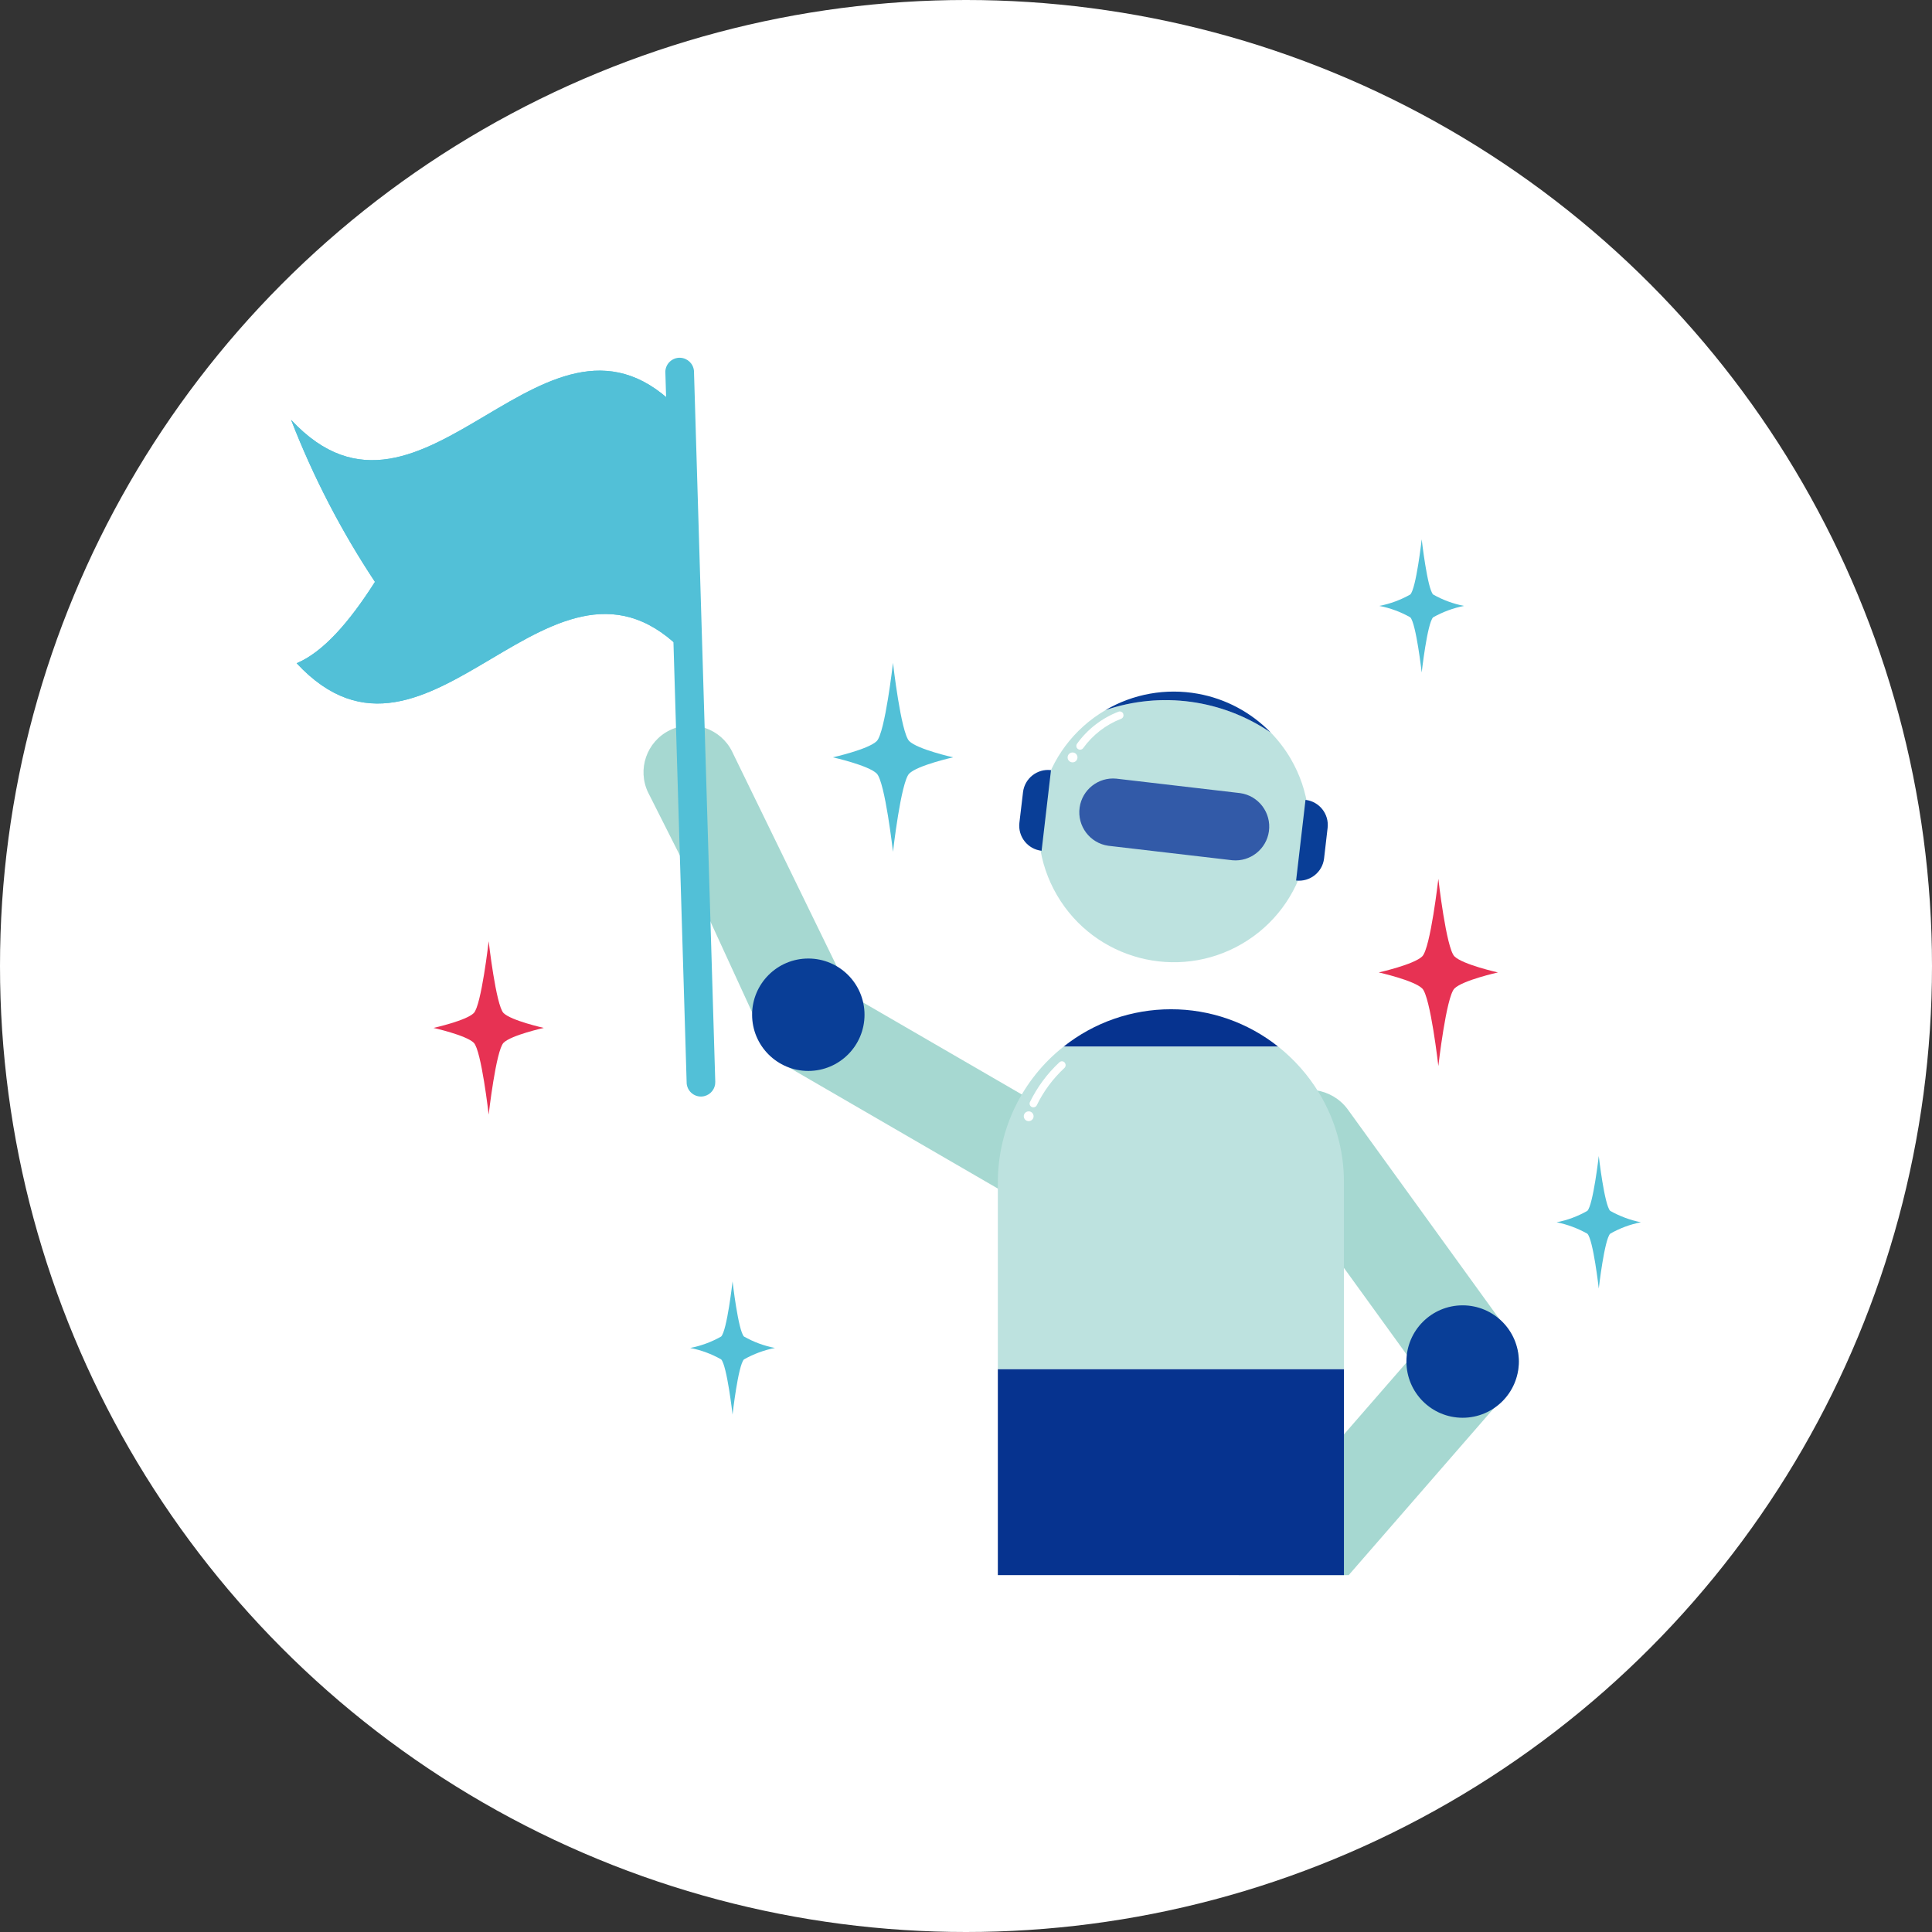
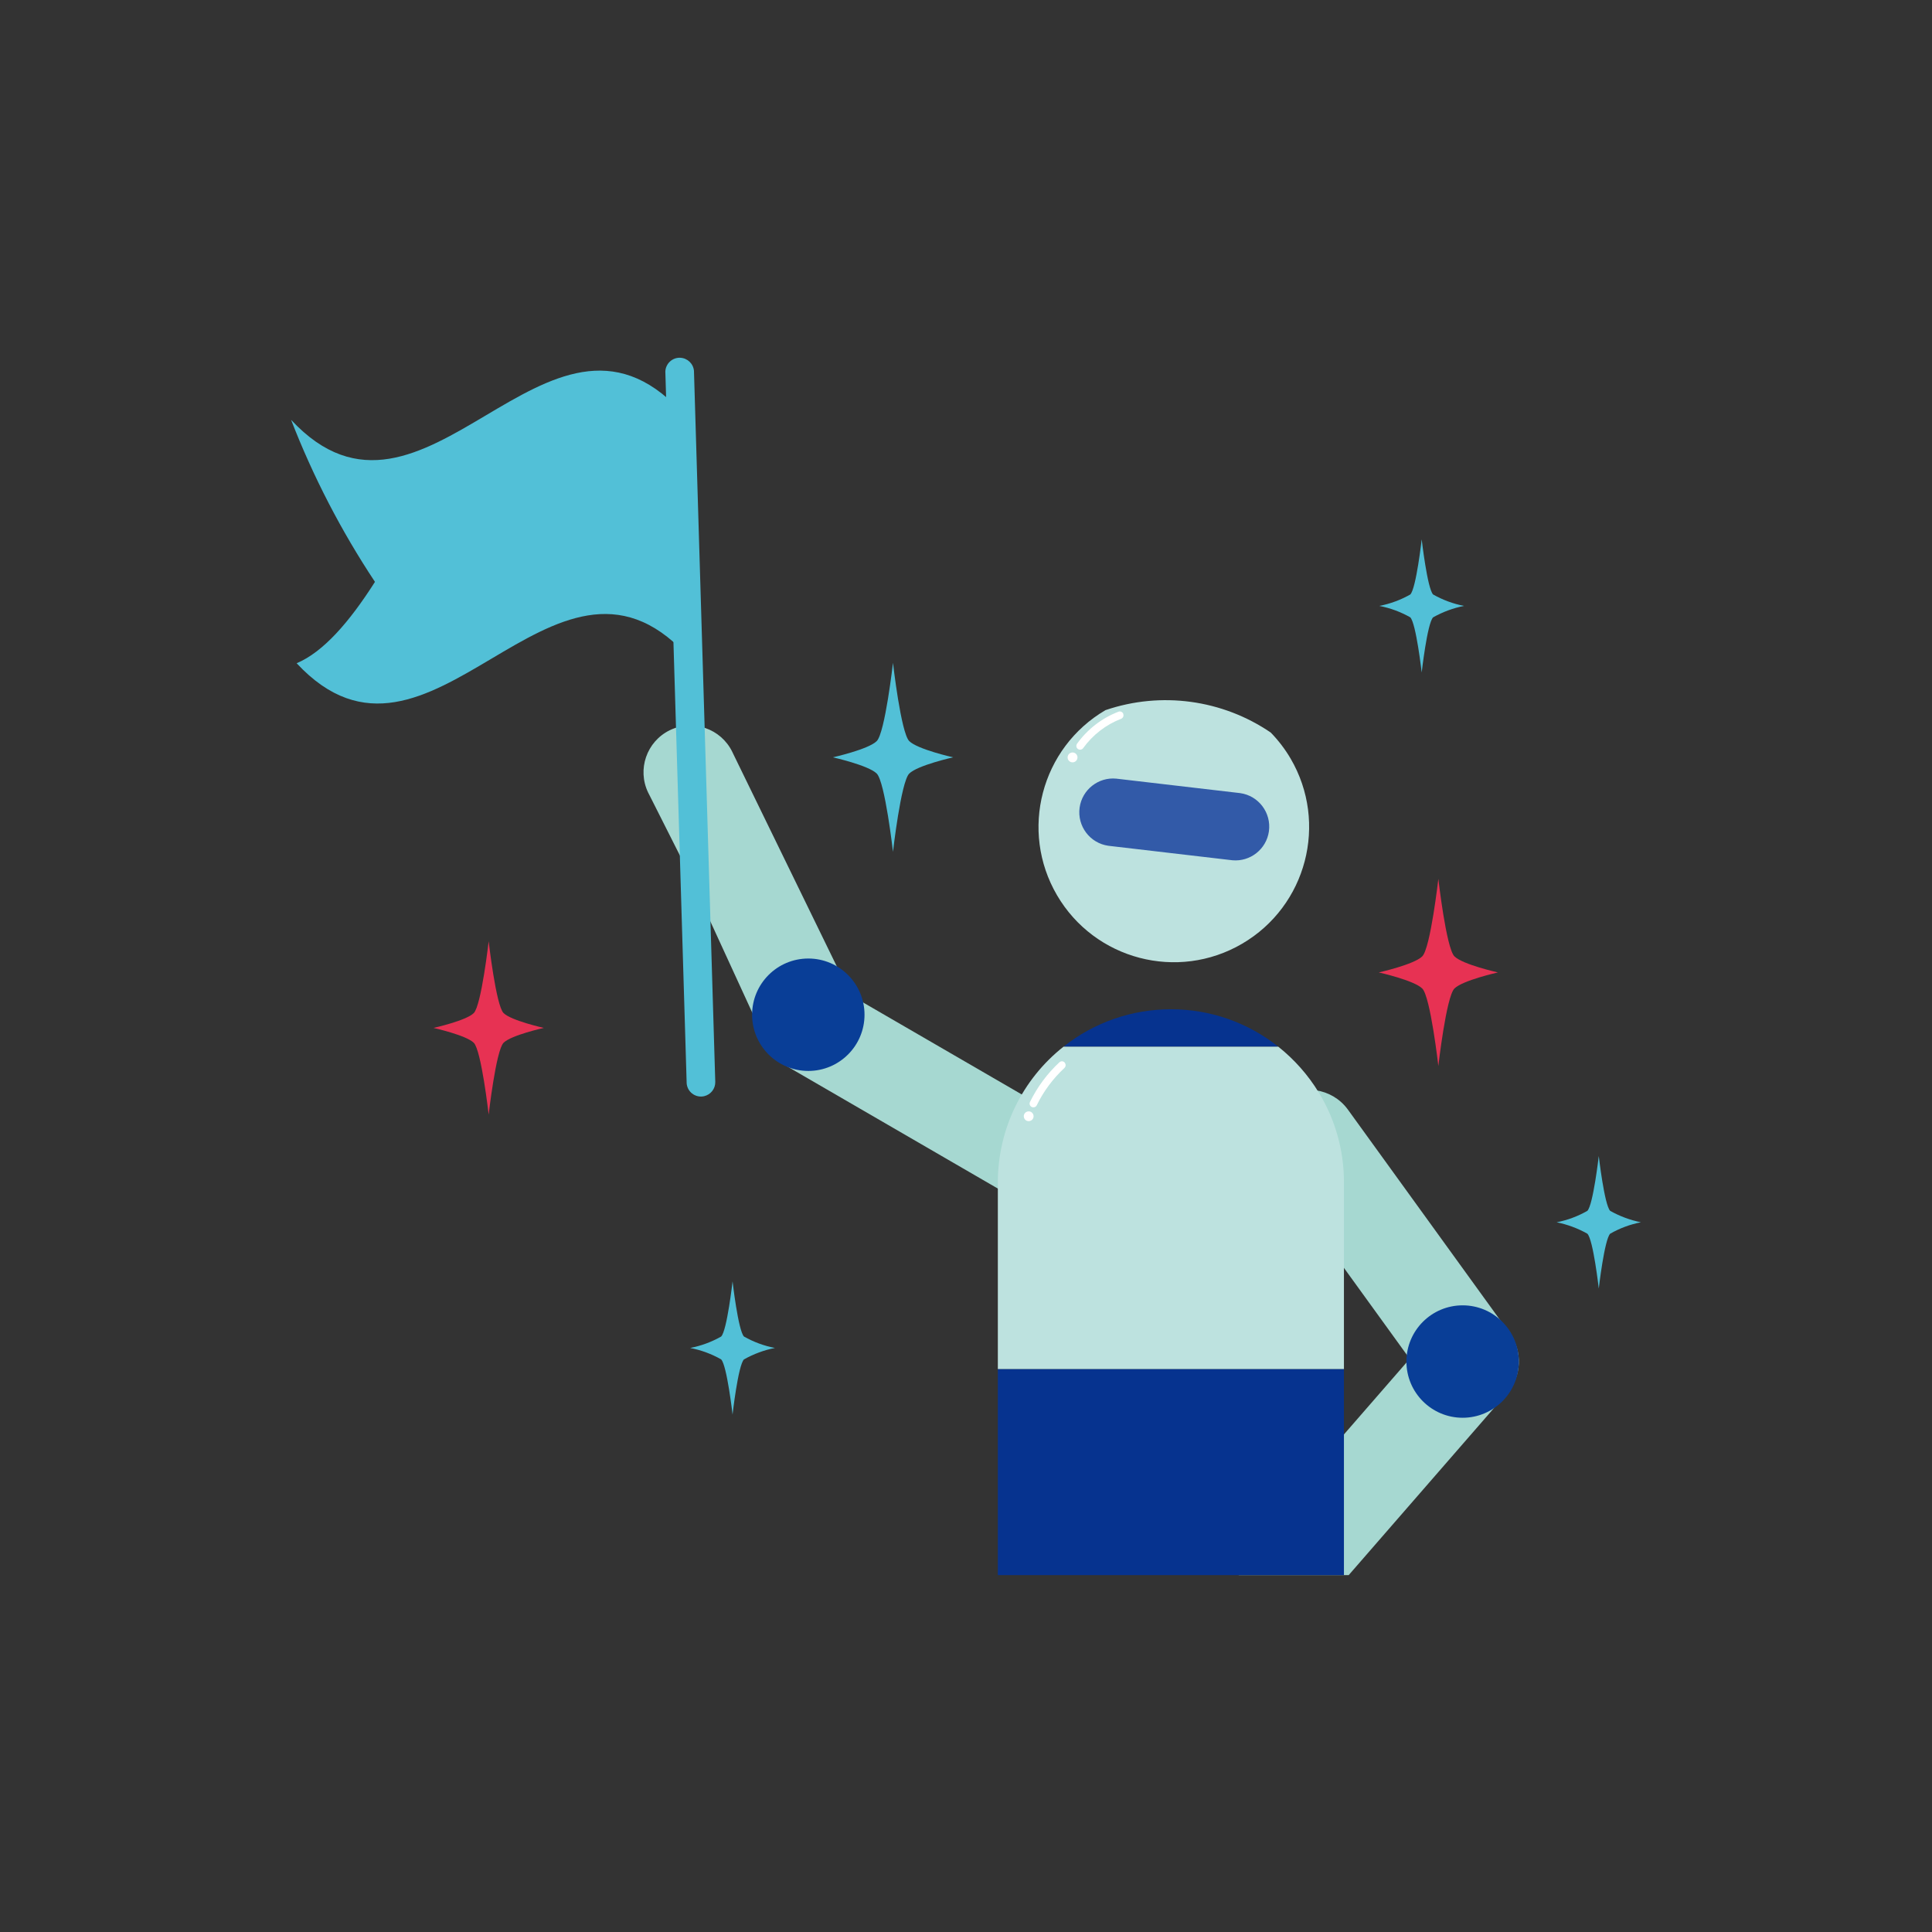
<svg xmlns="http://www.w3.org/2000/svg" id="_レイヤー_2" viewBox="0 0 240.26 240.26">
  <rect x="0" y="0" width="240.26" height="240.26" fill="#333333" stroke="none" />
  <defs>
    <style>.cls-1{fill:#fff;}.cls-2{fill:#e73253;}.cls-3{fill:#093e97;}.cls-4{fill:#52c0d7;}.cls-5{fill:#bde2df;}.cls-6,.cls-7{fill:none;}.cls-7{clip-path:url(#clippath);}.cls-8{fill:#06338f;}.cls-9{fill:#325aa8;}.cls-10{fill:#a6d8d1;}</style>
    <clipPath id="clippath">
      <rect class="cls-6" x="36.2" y="44.38" width="167.86" height="151.5" />
    </clipPath>
  </defs>
  <g id="_レイヤー_1-2">
-     <circle class="cls-1" cx="120.13" cy="120.13" r="120.13" />
    <g class="cls-7">
      <g id="_グループ_2188">
        <path id="_パス_16278" class="cls-10" d="m155.5,191.75c-.99,1.14-1.52,2.62-1.46,4.13h13.68l19.7-22.65c1.82-2.09,1.96-5.16.33-7.41l-20.17-27.89c-1.97-2.64-5.71-3.19-8.35-1.22-2.59,1.93-3.18,5.58-1.32,8.22l17.4,24.05-19.81,22.77Z" />
        <path id="_パス_16279" class="cls-3" d="m188.88,169.32h0c0-3.86-3.13-6.99-6.99-6.99s-6.99,3.13-6.99,6.99,3.13,6.99,6.99,6.99,6.99-3.13,6.99-6.99h0" />
        <path id="_パス_16280" class="cls-10" d="m99.36,132.86c1.75.35,3.56-.12,4.92-1.27l2.05-6.76-15.19-31.17c-.03-.06-.06-.11-.08-.17-1.41-2.88-4.88-4.08-7.77-2.68-2.88,1.41-4.08,4.88-2.68,7.77.05.11.11.21.16.31l4.01,7.95,10.54,22.94c.8,1.59,2.29,2.72,4.04,3.08Z" />
        <path id="_パス_16281" class="cls-10" d="m94.35,128c.25,1.77,1.3,3.32,2.84,4.21l37.2,21.57c2.78,1.61,6.33.66,7.94-2.11s.66-6.33-2.11-7.94l-34.17-19.81-10.15-.75c-1.23,1.29-1.81,3.07-1.56,4.84" />
        <path id="_パス_16282" class="cls-3" d="m107.51,126.19c0-3.86-3.13-6.99-6.99-6.99-3.86,0-6.99,3.13-6.99,6.99,0,3.86,3.13,6.99,6.99,6.99s6.99-3.13,6.99-6.99h0" />
        <path id="_パス_16283" class="cls-8" d="m145.61,125.51c-4.85,0-9.55,1.63-13.35,4.65h26.7c-3.8-3.02-8.5-4.66-13.35-4.65" />
        <rect id="_長方形_1719" class="cls-8" x="124.09" y="170.25" width="43.04" height="25.63" />
        <path id="_パス_16284" class="cls-5" d="m167.13,147.03v23.22h-43.04v-23.22c0-6.58,3.01-12.8,8.17-16.87h26.7c2,1.59,3.71,3.52,5.04,5.7,2.05,3.36,3.14,7.23,3.13,11.17" />
        <path id="_パス_16285" class="cls-1" d="m132.4,132.13c-.18-.19-.47-.2-.66-.02-1.51,1.4-2.74,3.07-3.65,4.92-.12.23-.02.52.21.63s.52.02.63-.21h0c.85-1.75,2.02-3.32,3.44-4.64.19-.18.2-.47.03-.66" />
        <path id="_パス_16286" class="cls-1" d="m127.86,138.21c-.34.04-.58.34-.54.67.04.34.34.58.67.54.34-.04.58-.34.54-.67-.04-.34-.34-.58-.67-.54,0,0,0,0,0,0Z" />
        <path id="_パス_16287" class="cls-5" d="m158.03,91.1c-6.03-4.11-13.64-5.14-20.55-2.79-8.02,4.69-10.72,15-6.03,23.02s15,10.72,23.02,6.03c8.02-4.69,10.72-15,6.03-23.02-.69-1.18-1.52-2.26-2.47-3.24" />
        <path id="_パス_16288" class="cls-9" d="m153.25,106.98l-15.41-1.8c-2.3-.32-3.9-2.45-3.58-4.75.31-2.22,2.32-3.81,4.55-3.6l15.41,1.8c2.3.32,3.9,2.45,3.58,4.75-.31,2.22-2.32,3.81-4.55,3.6" />
-         <path id="_パス_16289" class="cls-3" d="m161.18,109.51h0l1.17-10.04c1.72.2,2.95,1.76,2.75,3.48,0,0,0,0,0,0l-.44,3.8c-.2,1.72-1.76,2.95-3.48,2.75" />
-         <path id="_パス_16290" class="cls-3" d="m129.53,105.81h0l1.17-10.04c-1.72-.2-3.28,1.03-3.48,2.75,0,0,0,0,0,0l-.45,3.8c-.2,1.72,1.03,3.28,2.75,3.48" />
-         <path id="_パス_16291" class="cls-3" d="m148.95,86.27c-3.95-.71-8.02.01-11.48,2.04,6.91-2.36,14.53-1.32,20.56,2.79-2.45-2.52-5.62-4.21-9.08-4.83" />
        <path id="_パス_16292" class="cls-1" d="m139.69,88.77c-.1-.24-.37-.36-.61-.26h0c-2.07.8-3.86,2.19-5.15,3.99-.14.22-.09.51.13.65.21.14.48.09.63-.1,1.19-1.65,2.83-2.93,4.73-3.66.24-.1.36-.37.26-.61" />
        <path id="_パス_16293" class="cls-1" d="m133.45,93.58c-.33-.04-.64.2-.68.54s.2.64.54.68c.33.04.64-.2.68-.54.04-.33-.2-.64-.53-.68,0,0,0,0,0,0" />
        <path id="_パス_16294" class="cls-4" d="m87.56,136.32c-.96.22-1.92-.39-2.13-1.35-.03-.11-.04-.23-.04-.35l-2.65-88.42c.04-.98.87-1.75,1.85-1.71.9.04,1.63.73,1.71,1.63l2.65,88.42c.02.85-.56,1.59-1.39,1.78" />
-         <path id="_パス_16295" class="cls-4" d="m85.32,81.37c-16.56-17.8-31.87,18.9-48.43,1.11,3.3-1.39,6.53-5.08,9.74-10.12-4.19-6.32-7.69-13.08-10.43-20.15,16.56,17.8,31.87-18.9,48.43-1.11.23,10.09.47,20.18.69,30.28" />
        <path id="_パス_16296" class="cls-4" d="m85.32,81.37c-16.56-17.8-31.87,18.9-48.43,1.11,3.3-1.39,6.53-5.08,9.74-10.12-4.19-6.32-7.69-13.08-10.43-20.15,16.56,17.8,31.87-18.9,48.43-1.11.23,10.09.47,20.18.69,30.28" />
        <path id="_パス_16297" class="cls-4" d="m197.4,150.58c.72-.72,1.42-6.82,1.42-6.82,0,0,.7,6.1,1.42,6.82,1.19.67,2.48,1.15,3.82,1.42-1.34.26-2.63.74-3.82,1.42-.72.72-1.42,6.82-1.42,6.82,0,0-.69-6.1-1.42-6.82-1.19-.67-2.48-1.15-3.82-1.42,1.34-.26,2.63-.74,3.82-1.42" />
        <path id="_パス_16298" class="cls-4" d="m109.03,92.16c1.03-1.03,2.02-9.73,2.02-9.73,0,0,.99,8.7,2.02,9.73s5.46,2.02,5.46,2.02c0,0-4.43.99-5.46,2.02s-2.02,9.73-2.02,9.73c0,0-.99-8.7-2.02-9.73s-5.46-2.02-5.46-2.02c0,0,4.43-.99,5.46-2.02" />
        <path id="_パス_16299" class="cls-4" d="m89.68,166.21c.73-.73,1.42-6.86,1.42-6.86,0,0,.7,6.13,1.42,6.86,1.2.68,2.5,1.16,3.85,1.42-1.35.26-2.65.75-3.85,1.42-.73.73-1.42,6.86-1.42,6.86,0,0-.7-6.13-1.42-6.86-1.2-.68-2.5-1.16-3.85-1.42,1.35-.26,2.65-.74,3.85-1.42" />
        <path id="_パス_16351" class="cls-4" d="m175.38,73.93c.73-.73,1.42-6.86,1.42-6.86,0,0,.7,6.13,1.42,6.86,1.2.68,2.5,1.16,3.85,1.42-1.35.26-2.65.75-3.85,1.42-.73.73-1.42,6.86-1.42,6.86,0,0-.7-6.13-1.42-6.86-1.2-.68-2.5-1.16-3.85-1.42,1.35-.26,2.65-.74,3.85-1.42" />
        <path id="_パス_16300" class="cls-2" d="m62.62,125.98c-.94-.94-1.85-8.93-1.85-8.93,0,0-.91,7.98-1.85,8.93s-5.01,1.85-5.01,1.85c0,0,4.07.91,5.01,1.85s1.85,8.93,1.85,8.93c0,0,.91-7.98,1.85-8.93s5.01-1.85,5.01-1.85c0,0-4.07-.91-5.01-1.85" />
        <path id="_パス_16301" class="cls-2" d="m176.87,118.93c1.02-1.02,2-9.64,2-9.64,0,0,.98,8.62,2,9.64s5.41,2,5.41,2c0,0-4.39.98-5.41,2s-2,9.64-2,9.64c0,0-.98-8.62-2-9.64s-5.41-2-5.41-2c0,0,4.39-.98,5.41-2" />
      </g>
    </g>
  </g>
</svg>